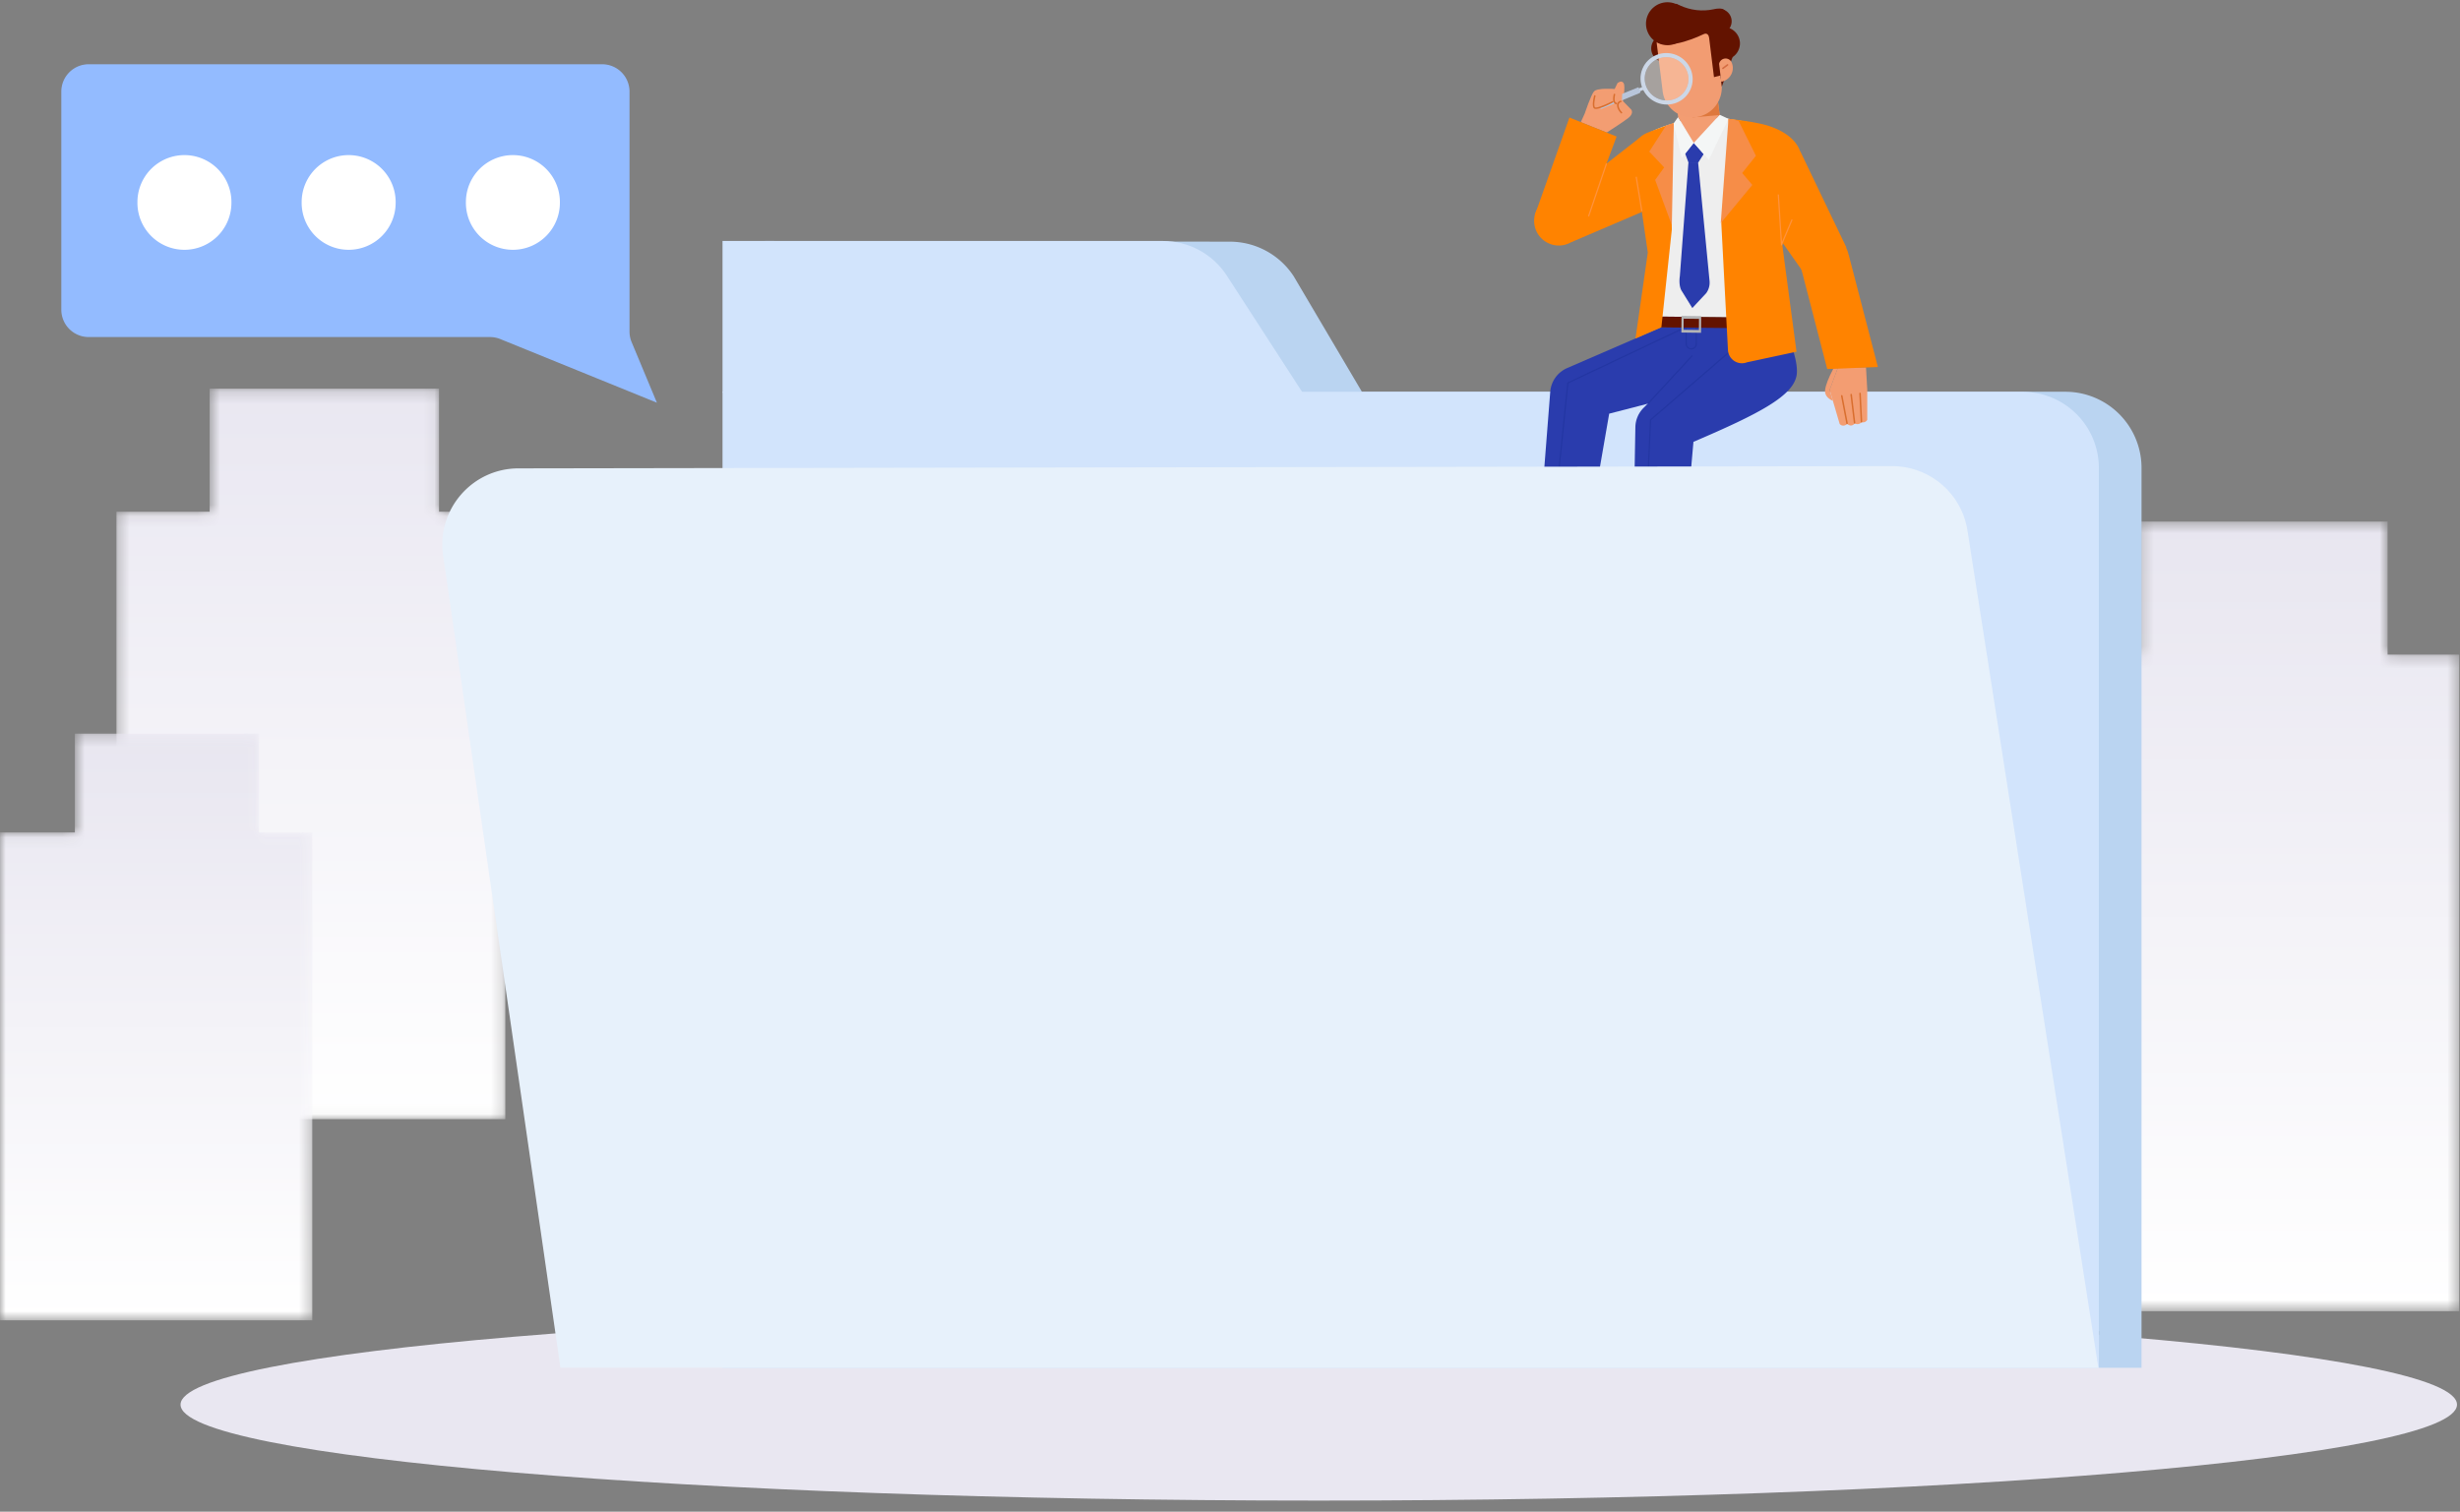
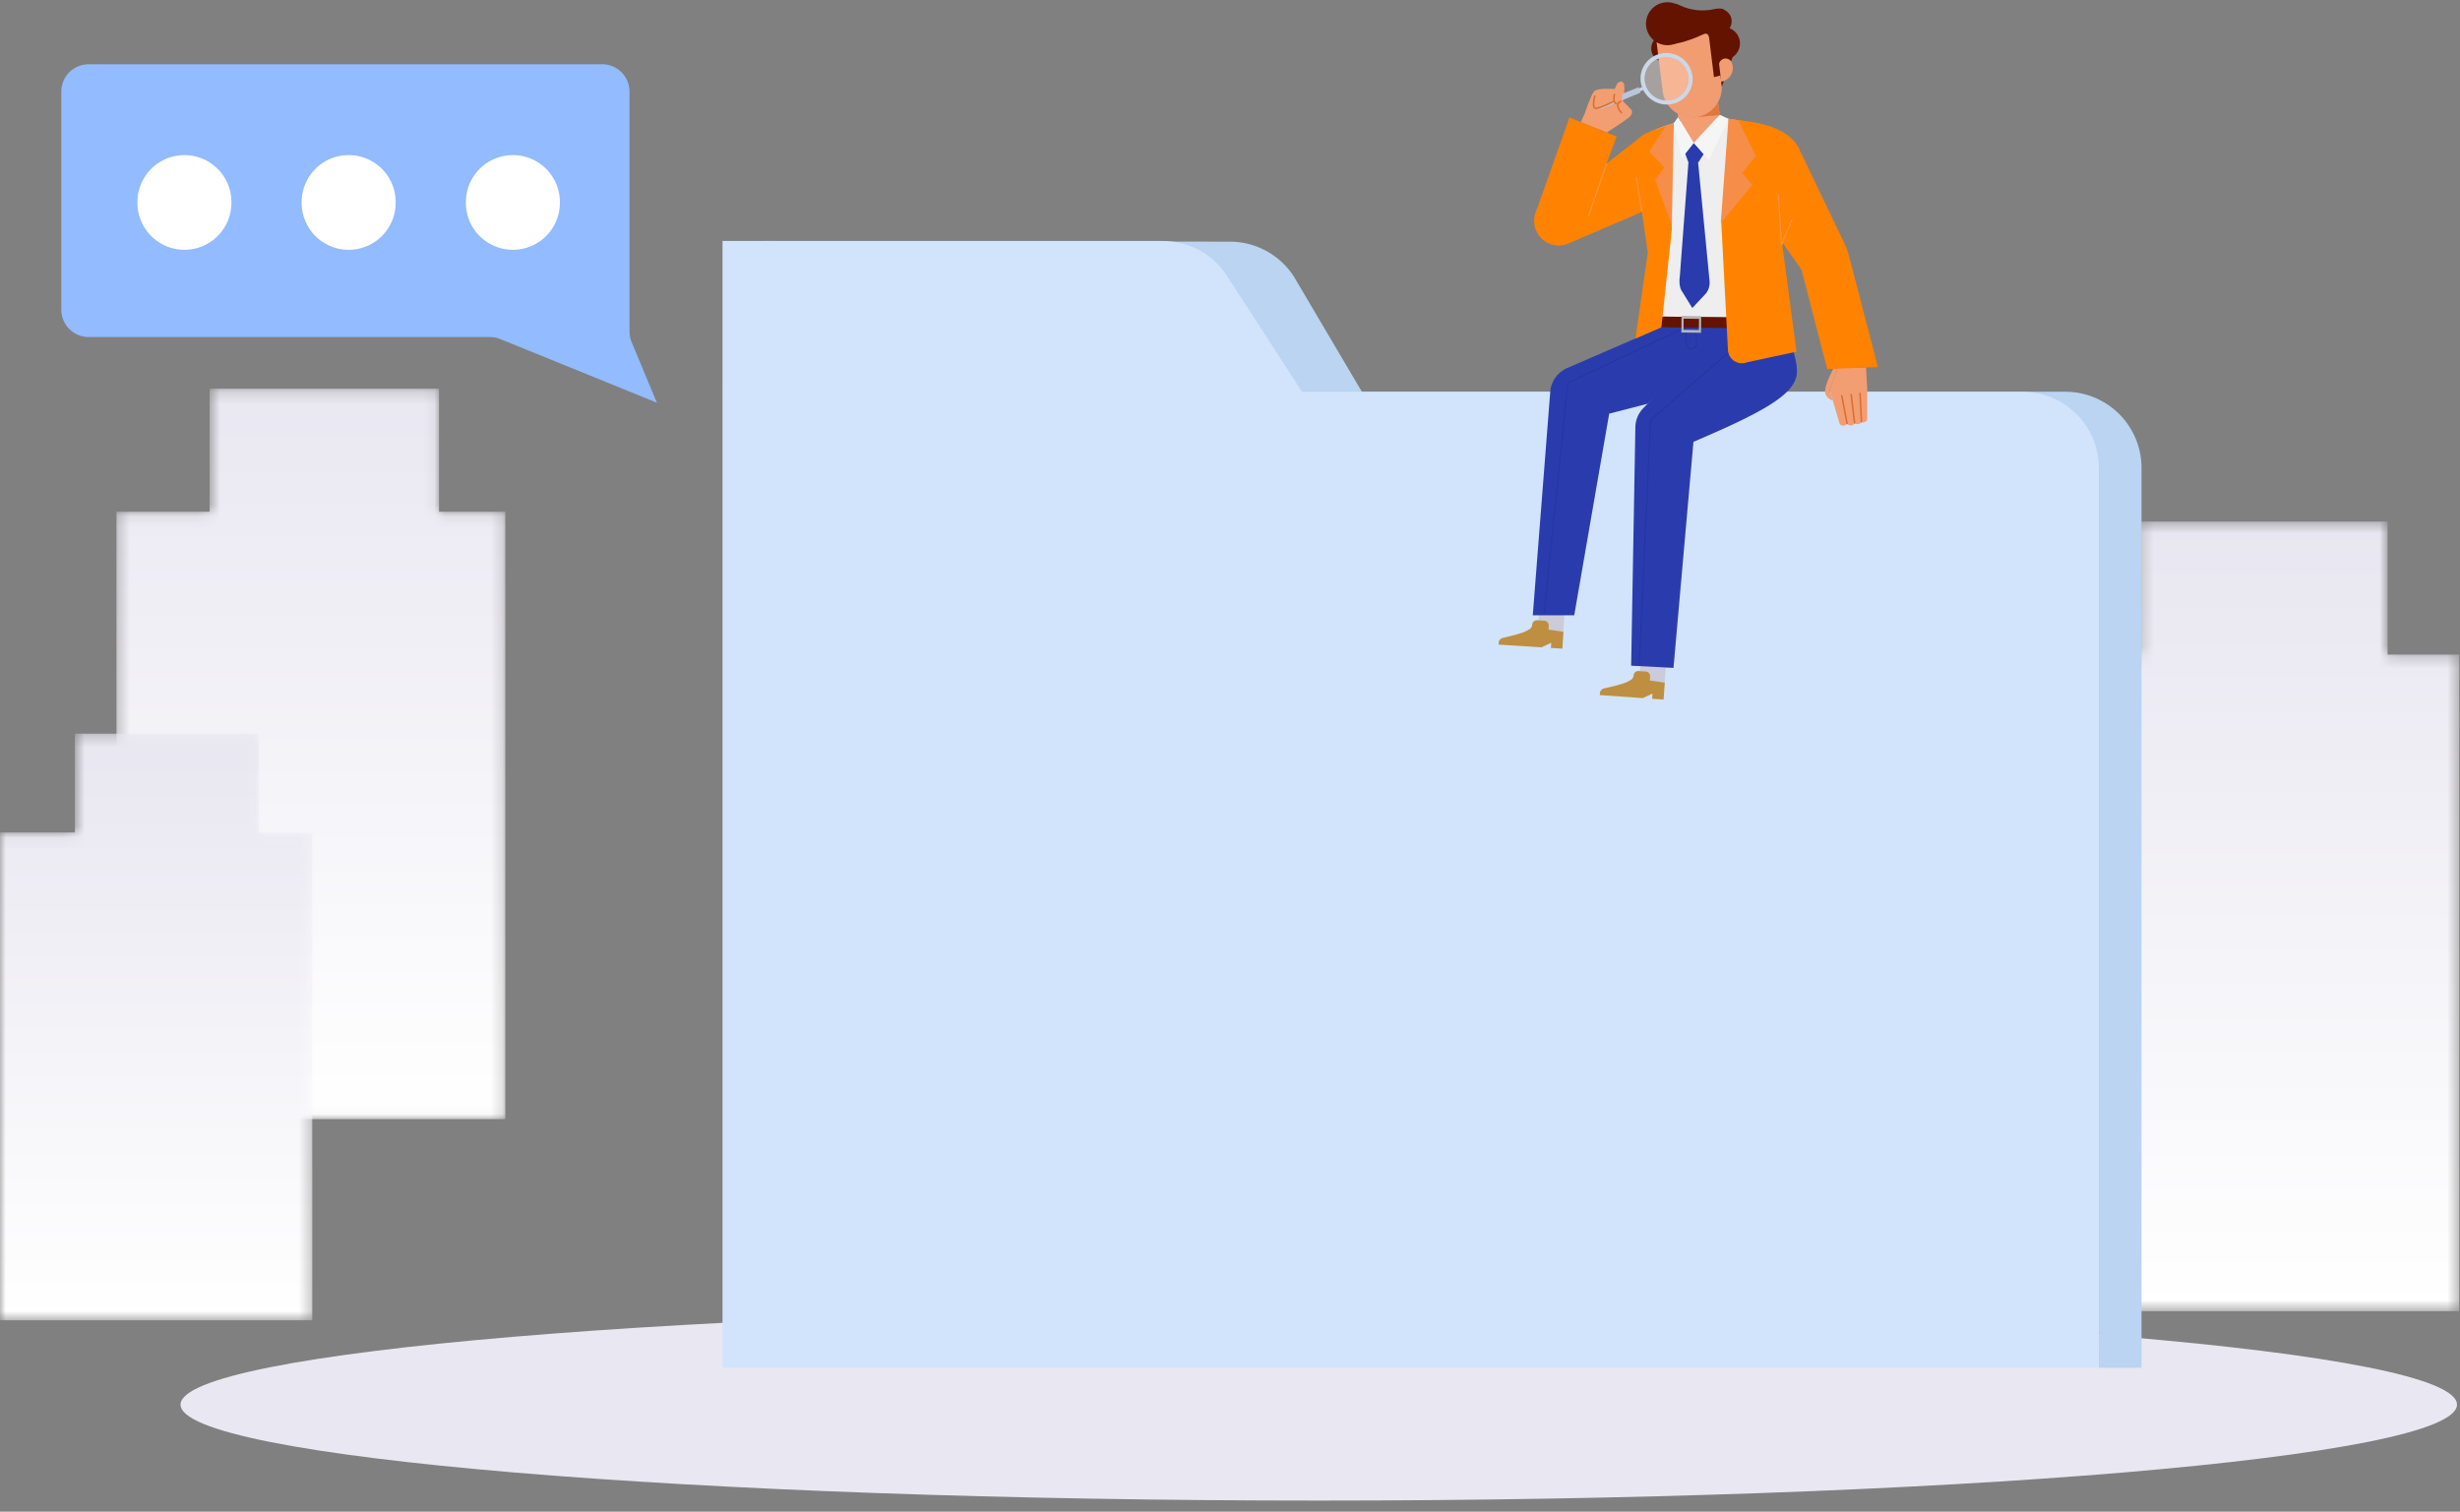
<svg xmlns="http://www.w3.org/2000/svg" xmlns:xlink="http://www.w3.org/1999/xlink" width="218" height="134">
  <rect width="100%" height="100%" fill="#808080" stroke="none" />
  <defs>
    <path id="a" d="M28.913 11.107V.199H8.586v10.908H.325v53.847h34.462V11.107z" />
    <linearGradient x1="50%" y1="100%" x2="50%" y2="0%" id="b">
      <stop stop-color="#FFF" offset="0%" />
      <stop stop-color="#E9E7F1" offset="100%" />
    </linearGradient>
    <path id="d" d="M6.635.298v8.76H0v43.243h27.676V9.058h-4.717V.298z" />
    <linearGradient x1="50%" y1="100.001%" x2="50%" y2="0%" id="e">
      <stop stop-color="#FFF" offset="0%" />
      <stop stop-color="#E8E6F0" offset="100%" />
    </linearGradient>
    <path id="g" d="M31.203 12.28V.49H9.233v11.79H.305v58.199h37.247v-58.2z" />
    <linearGradient x1="50%" y1="100%" x2="50%" y2="0%" id="h">
      <stop stop-color="#FFF" offset="0%" />
      <stop stop-color="#E8E6F0" offset="100%" />
    </linearGradient>
  </defs>
  <g fill="none" fill-rule="evenodd">
    <g transform="translate(9.993 34.252)">
      <mask id="c" fill="#fff">
        <use xlink:href="#a" />
      </mask>
      <path fill="url(#b)" mask="url(#c)" d="M28.913 11.107V.199H8.586v10.908H.325v53.847h34.462V11.107z" />
    </g>
    <g transform="translate(0 64.732)">
      <mask id="f" fill="#fff">
        <use xlink:href="#d" />
      </mask>
      <path fill="url(#e)" mask="url(#f)" d="M6.635.298v8.76H0v43.243h27.676V9.058h-4.717V.298z" />
    </g>
    <g transform="translate(180.38 45.745)">
      <mask id="i" fill="#fff">
        <use xlink:href="#g" />
      </mask>
      <path fill="url(#h)" mask="url(#i)" d="M31.203 12.28V.49H9.233v11.79H.305v58.199h37.247v-58.2z" />
    </g>
    <path d="M217.734 124.507c0 4.698-45.16 8.507-100.867 8.507C61.16 133.014 16 129.205 16 124.507 16 119.808 61.16 116 116.867 116c55.707 0 100.867 3.808 100.867 8.507" fill="#E9E7F1" />
    <path d="M67.81 21.36V118h118.196l-.01 3.242 3.782-.002V41.477a6.753 6.753 0 0 0-6.752-6.752h-62.338l-6.033-10.22a6.754 6.754 0 0 0-5.668-3.083" fill="#BAD4F1" />
    <path d="M64.029 34.731h115.215a6.753 6.753 0 0 1 6.753 6.753v79.76H64.029V34.73z" fill="#D2E4FC" />
    <path d="M64.029 21.36h39.027c2.29 0 4.424 1.16 5.669 3.082l6.715 10.373H64.029V21.36z" fill="#D2E4FC" />
    <path d="M149.476 10.6s-2.02.484-3.043 1.034c-1.348.726-1.593 1.675-1.284 2.795l1.52 8.24.541 5.395 5.015.05 5.05.116-.084-6.128 1.436-8.114c.186-1.147-.159-2.063-1.577-2.64-1.076-.437-4.29-.88-4.29-.88" fill="#EEE" />
    <path d="M149.625 14.396l-.761 10.086c-.062.404-.05.996.182 1.33l.924 1.492 1.23-1.317a1.59 1.59 0 0 0 .3-1.05l-1.015-10.513-.86-.028zm.472-1.735l-.76.959.288.775.86.028.492-.766z" fill="#2A3CAD" />
    <path fill="#CBCBDA" d="M136.556 51.43l-.3 4.742 2.262.143.301-4.741z" />
    <path d="M132.799 57.139l.01-.164a.472.472 0 0 1 .368-.432c.568-.128 1.673-.393 2.059-.602l.278-.15a.515.515 0 0 0 .268-.42.415.415 0 0 1 .441-.388l.633.04a.415.415 0 0 1 .389.44l-.022.349 1.328.187-.095 1.499-1.017-.065.029-.457-.856.405-3.813-.242z" fill="#BE8F40" />
    <path fill="#CBCBDA" d="M145.57 55.932l-.336 4.739 2.261.16.336-4.739z" />
    <path d="M141.77 61.612l.011-.164a.472.472 0 0 1 .372-.429c.568-.123 1.675-.38 2.063-.586l.278-.148a.517.517 0 0 0 .273-.419.415.415 0 0 1 .443-.385l.633.045c.228.016.4.215.385.444l-.025.348 1.327.197-.106 1.498-1.017-.072.033-.457-.859.398-3.811-.27z" fill="#BE8F40" />
    <path d="M157.873 28.507s1.65 3.28 1.326 4.83c-.372 1.779-3.274 3.33-9.129 5.828l-1.768 20.037-3.753-.196.374-21.14a2.476 2.476 0 0 1 .795-1.777l6.866-7.092 5.29-.49z" fill="#2A3CAD" />
    <path d="M147.229 29.007l6.487-.32-7.671 7.092-3.442.888-3.098 17.874-3.674.001 1.548-19.814a2.503 2.503 0 0 1 1.5-2.102l8.35-3.619z" fill="#2A3CAD" />
    <path fill="#2336A3" d="M145.323 58.983l-.111-.005 1-21.783.018-.015 9.77-8.437.072.084-9.75 8.422zm-8.437-4.511l-.11-.011 2.112-20.55.028-.014 10.657-5.05.048.1-10.629 5.037z" />
    <path d="M149.875 30.978a.5.5 0 0 1-.5-.5v-1.36a.056.056 0 0 1 .111 0v1.36c0 .193.138.354.328.384a.39.39 0 0 0 .45-.384v-1.36a.055.055 0 1 1 .11 0v1.36a.498.498 0 0 1-.5.5" fill="#2336A3" />
    <path fill="#631300" d="M157.658 29.128l-11.228-.118.2-.953 10.771.113z" />
    <path d="M149.193 29.233l1.361.018.008-.984-1.361-.018-.008.984zm1.55.267L149 29.476l.012-1.476 1.743.024-.012 1.476z" fill="#B4B4B5" />
    <path fill="#F4F6F6" d="M148.712 10.374l-.408.572.738 3.047 1.055-1.332zm3.681-.204l.781.367-1.745 3.632-1.332-1.508z" />
    <path fill="#F39D72" d="M148.515 8.692l.197 1.682 1.385 2.287 2.296-2.49-.257-2.034z" />
    <path d="M148.514 8.692l3.622-.555.256 2.065-2.392.202c-.626-.406-1.062-.856-1.31-1.351l-.176-.36z" fill="#DE783D" />
    <path d="M154.18 3.667a1.458 1.458 0 1 1-2.895.357 1.458 1.458 0 0 1 2.894-.357m-5.422.483a1.218 1.218 0 1 1-2.419.298 1.218 1.218 0 0 1 2.419-.299" fill="#631300" />
    <path d="M150.275 10.389a2.638 2.638 0 0 1-2.933-2.29l-.511-4.143a2.639 2.639 0 0 1 2.288-2.934 2.638 2.638 0 0 1 2.933 2.29l.511 4.142a2.64 2.64 0 0 1-2.288 2.935" fill="#F29C72" />
    <path d="M146.708 3.615c-1.45-1.273 1.84-3.284 1.84-3.284l.325.15c.935.43 1.987.56 2.992.337.393-.087.768-.103.94.081.442.473.311 1.187.311 1.187l.605 2.468-1.14 3.125-.112-.992-.58.151-.432-3.5c-.026-.208-.172-.474-.513-.298 0 0-3.124 1.551-4.236.575" fill="#631300" />
    <path d="M149.65 1.821a1.903 1.903 0 1 1-3.776.467 1.903 1.903 0 0 1 3.776-.467" fill="#631300" />
    <path d="M152.341 5.657h.003a.587.587 0 0 1 1.105-.137h.002l.008.023c.01.023.018.045.025.069.03.084.055.172.066.264a1.244 1.244 0 0 1-1.018 1.372l-.19-1.591z" fill="#F29C72" />
-     <path d="M152.732 6.107l.407-.307a.07.07 0 0 0-.084-.11l-.407.306a.07.07 0 1 0 .084.11" fill="#D46C42" />
    <path d="M153.442 1.714a1.104 1.104 0 1 1-2.19.271 1.104 1.104 0 0 1 2.19-.271" fill="#631300" />
    <path d="M144.567 9.727l-.752-.773s.251-1.277.068-1.585c-.184-.308-.544-.003-.544-.003l-.253.523s-1.558-.129-1.839.225c-.28.354-.801 1.928-.801 1.928l-.358.784 2.293.92s1.388-.875 1.916-1.288c.514-.402.27-.73.27-.73" fill="#F39D72" />
    <path d="M145.894 6.24c.405-.976 1.537-1.432 2.529-1.02.991.412 1.467 1.536 1.062 2.511-.405.975-1.537 1.432-2.53 1.02-.99-.413-1.467-1.537-1.061-2.512" fill-opacity=".3" fill="#FFEFE4" />
    <path d="M145.894 6.24c.405-.976 1.537-1.432 2.529-1.02.991.412 1.467 1.536 1.062 2.511-.405.975-1.537 1.432-2.53 1.02-.99-.413-1.467-1.537-1.061-2.512m3.935 1.635c.482-1.161-.084-2.5-1.266-2.992-1.181-.49-2.53.053-3.013 1.214-.482 1.162.084 2.501 1.266 2.992 1.181.49 2.53-.053 3.013-1.214" fill="#CCD7E7" />
    <path fill="#CCD7E7" d="M145.05 7.916l.502-.208.104.251-.503.208z" />
    <path d="M145.359 8.08a.134.134 0 0 1-.073.174l-3.427 1.418-.153-.37a.133.133 0 0 1 .072-.174l3.419-1.397.162.35z" fill="#B8C5DA" />
    <path d="M141.363 8.335s-.233.858-.08 1.209c0 0 .021.131.382.018.36-.113 1.373-.576 1.373-.576s.05.245.295.207c0 0 .175-.005.395-.228l.033-.867-.64-.118-1.758.355z" fill="#F39D72" />
    <path d="M143.764 10.021s-.488-.384-.358-1.01c0 0 .14-.346.404-.02.266.328-.046 1.03-.046 1.03" fill="#F39D72" />
    <path d="M143.237 9.239h-.01a.28.28 0 0 1-.198-.128c-.153-.233-.039-.697-.025-.75a.067.067 0 1 1 .13.033c-.034.127-.096.488.007.643.026.04.06.062.106.069.036.006.061.04.056.076a.067.067 0 0 1-.066.057" fill="#D96E2E" />
    <path d="M141.422 9.655c-.092 0-.161-.022-.195-.075-.173-.264.015-1.006.037-1.09a.067.067 0 1 1 .13.034c-.056.212-.175.8-.055.983.068.104.788-.147 1.54-.538a.068.068 0 0 1 .091.028.067.067 0 0 1-.028.09c-.368.192-1.14.568-1.52.568m2.268.401a.07.07 0 0 1-.047-.018c-.013-.013-.308-.3-.34-.654a.403.403 0 0 1 .32-.46.067.067 0 0 1 .024.132c-.025.005-.236.054-.211.316.028.304.297.567.3.57a.067.067 0 0 1-.047.114" fill="#D96E2E" />
    <path d="M162.863 32.615l-.722 1.943.888 3.025s.264.333.676 0c0 0 .337.333.656-.042 0 0 .315.185.61-.11 0 0 .316.088.5-.209v-2.701l-.11-1.961-2.498.055z" fill="#F39D72" />
    <path d="M163.681 37.594a.066.066 0 0 1-.065-.054l-.467-2.44a.067.067 0 0 1 .053-.078.068.068 0 0 1 .078.053l.467 2.44a.067.067 0 0 1-.066.08m.666-.049a.067.067 0 0 1-.066-.06l-.3-2.5a.067.067 0 0 1 .058-.074.068.068 0 0 1 .074.059l.3 2.5a.067.067 0 0 1-.058.074h-.008m.611-.096a.067.067 0 0 1-.067-.064l-.124-2.505a.067.067 0 0 1 .063-.07c.036-.004.068.027.07.064l.125 2.504a.068.068 0 0 1-.063.07h-.004" fill="#D96E2E" />
    <path d="M162.863 32.615l-.38.028c-.446.857-.694 1.495-.745 1.915-.05.42.177.743.68.971l-.277-.971.722-1.943z" fill="#F39D72" />
-     <path fill="#2336A3" d="M146.086 35.817l-.082-.076 3.922-4.255.082.075z" />
    <path d="M144.935 30.006l1.09-7.622-1.053-7.216c-.204-1.665-.445-2.812 1.083-3.428a38.421 38.421 0 0 1 2.226-.813l-.183 5.148.056 4.273-.925 8.66" fill="#FF8300" />
    <path fill="#F68D48" d="M147.633 11.142l-1.478 2.296 1.32 1.402-.799 1.11 1.478 4.01.174-9.048z" />
    <path d="M153.404 13.933l-.866 5.85.59 11.242a1.24 1.24 0 0 0 1.687 1.09l4.387-.94-1.255-9.425 1.659-6.935c.279-1.292-.35-2.812-2.834-3.643-1.199-.402-3.598-.635-3.598-.635l.23 3.396z" fill="#FF8300" />
    <path fill="#F68D48" d="M154.065 10.7l1.54 3.11-1.217 1.527.899 1.056-2.797 3.385.684-9.241z" />
    <path d="M140.261 20.096a2.186 2.186 0 1 1-4.247-1.038 2.186 2.186 0 0 1 4.247 1.038" fill="#FF8300" />
    <path fill="#FF8300" d="M139.081 10.419l4.18 1.683-3.194 8.573-4.06-1.587z" />
    <path fill="#FF8300" d="M142.27 14.576l-3.039 6.896 6.286-2.691-.222-6.564z" />
    <path fill="#FF923D" d="M145.443 18.734l-.5-3.053.108-.018.5 3.053zm-4.62.466l-.103-.035 1.596-4.69.103.035z" />
    <path fill="#FF8300" d="M159.538 13.416l4.087 8.523-3.93 2.037-3.161-4.496z" />
    <path fill="#FF8300" d="M166.415 32.532l-2.585-9.937-4.275.968 2.37 9.149z" />
    <path d="M163.407 24.346a2.213 2.213 0 1 1-3.475-2.741 2.213 2.213 0 0 1 3.475 2.74" fill="#FF8300" />
    <path fill="#FF923D" d="M157.827 21.753l-.291-4.51.108-.006.291 4.51z" />
    <path fill="#FF923D" d="M157.931 21.688l-.1-.042.93-2.206.1.042z" />
-     <path d="M45.942 41.518l121.729-.199a6.752 6.752 0 0 1 6.692 5.77l11.59 74.154H49.665L39.262 49.18c-.551-4.05 2.593-7.657 6.68-7.663" fill="#E7F1FB" />
    <path d="M55.974 30.325l2.24 5.372-13.88-5.642a2.42 2.42 0 0 0-.912-.178H7.859a2.425 2.425 0 0 1-2.425-2.425V8.12a2.424 2.424 0 0 1 2.425-2.424h45.503a2.425 2.425 0 0 1 2.425 2.424v21.271c0 .321.064.638.187.934" fill="#93BBFF" />
    <path d="M20.508 17.913a4.165 4.165 0 1 1-8.329 0 4.165 4.165 0 0 1 8.33 0m14.553 0a4.165 4.165 0 1 1-8.329 0 4.165 4.165 0 0 1 8.33 0m14.553 0a4.165 4.165 0 1 1-8.329 0 4.165 4.165 0 0 1 8.33 0" fill="#FFF" />
  </g>
</svg>